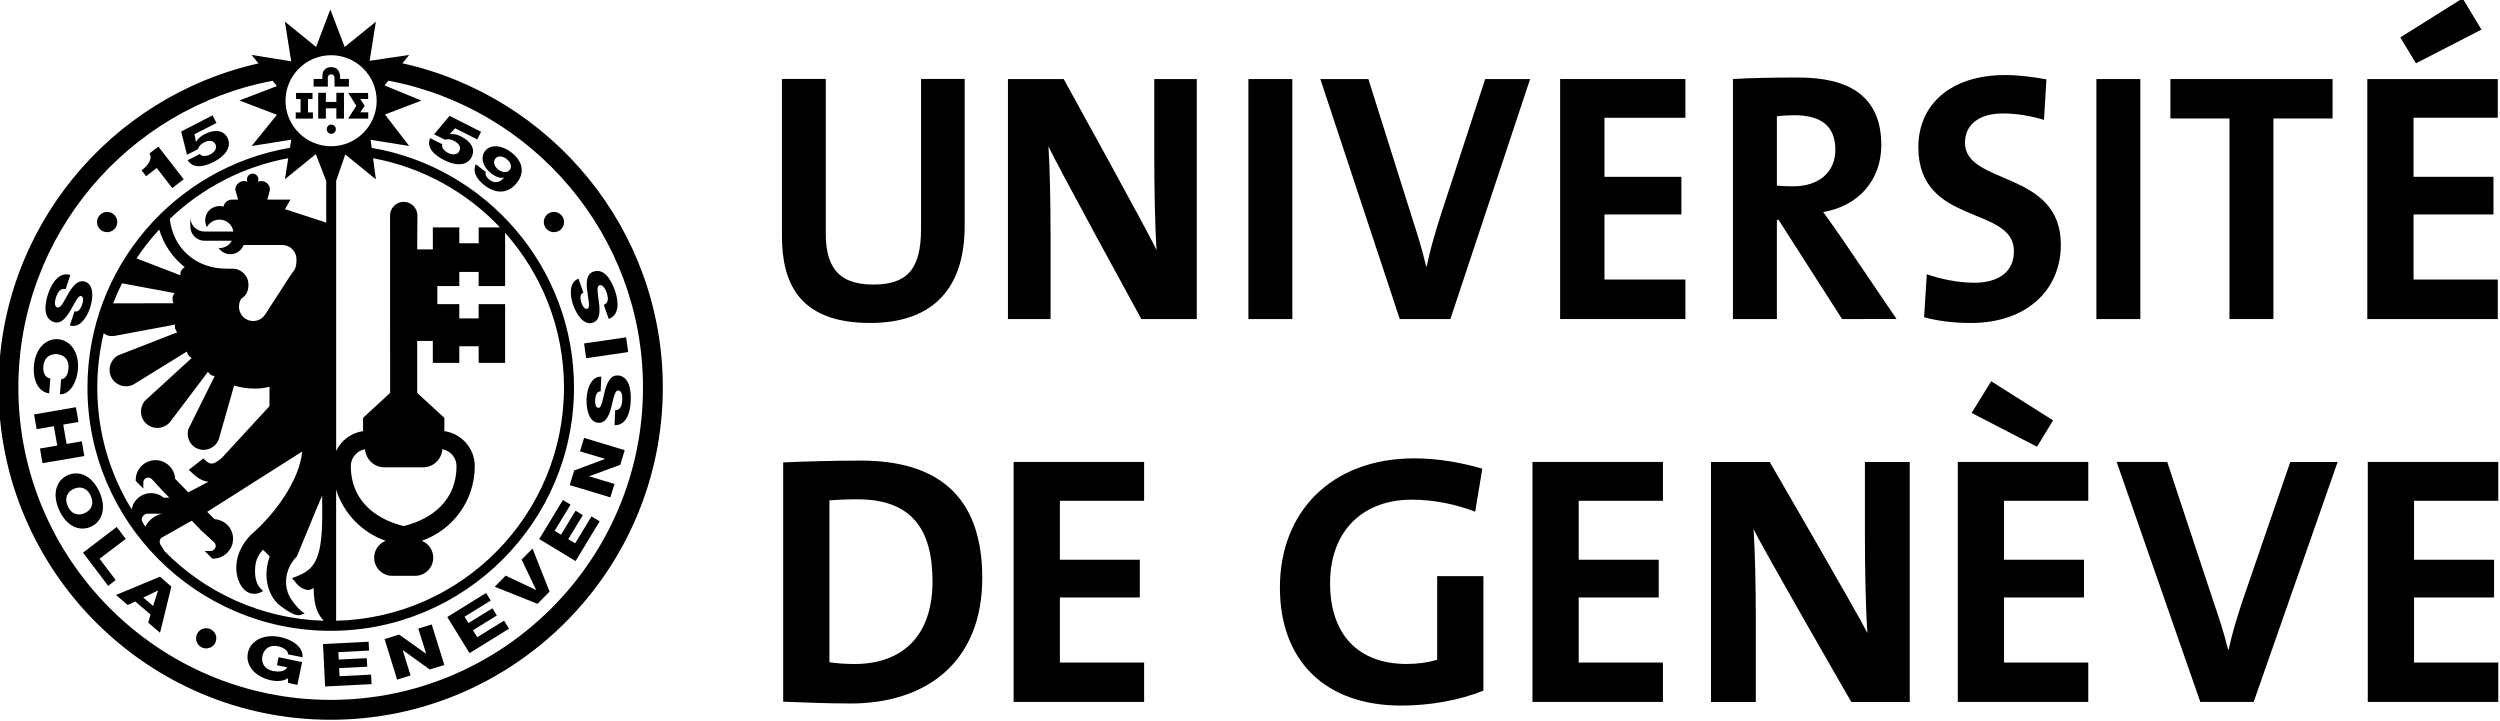
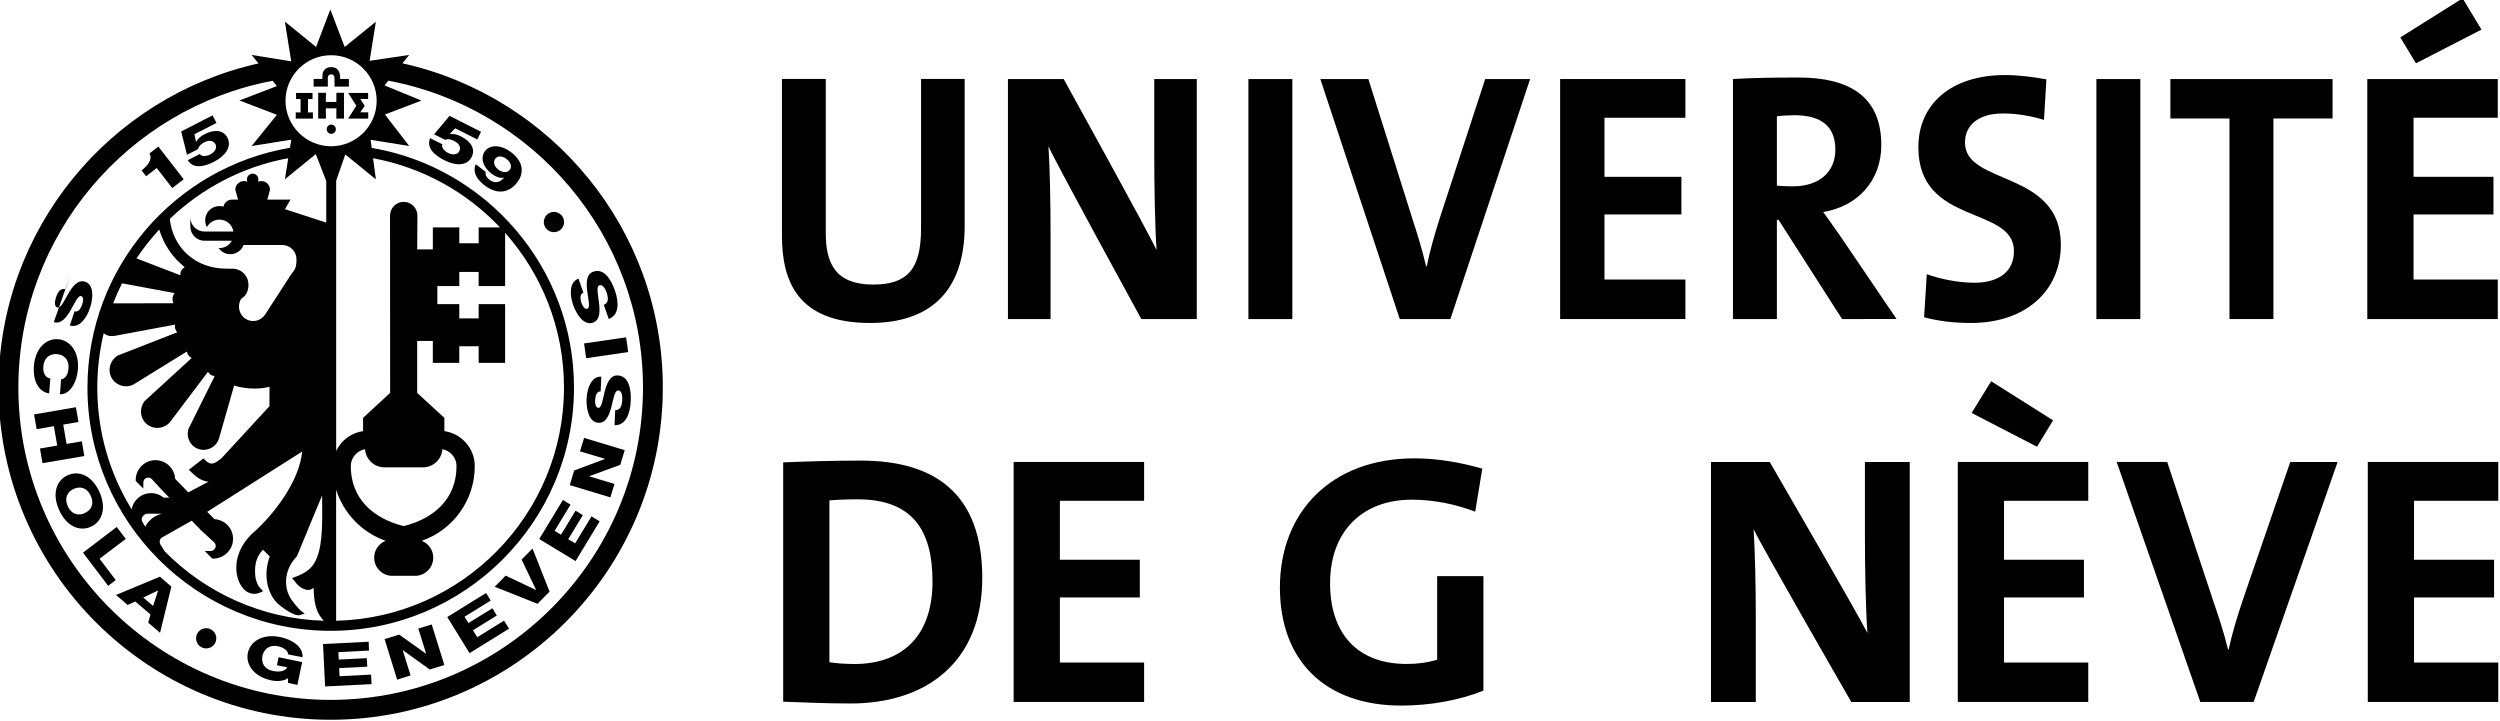
<svg xmlns="http://www.w3.org/2000/svg" xmlns:ns1="http://www.inkscape.org/namespaces/inkscape" xmlns:ns2="http://sodipodi.sourceforge.net/DTD/sodipodi-0.dtd" width="200pt" height="57.719pt" viewBox="0 0 200 57.719" version="1.1" id="svg2" ns1:version="0.91 r13725" ns2:docname="Uni GE logo.svg">
  <script />
  <ns2:namedview pagecolor="#000000" bordercolor="#666666" borderopacity="1" objecttolerance="10" gridtolerance="10" guidetolerance="10" ns1:pageopacity="0" ns1:pageshadow="2" ns1:window-width="1280" ns1:window-height="738" id="namedview336" showgrid="false" ns1:zoom="5.0746208" ns1:cx="107.05002" ns1:cy="6.3686967" ns1:window-x="-8" ns1:window-y="-8" ns1:window-maximized="1" ns1:current-layer="svg2" fit-margin-top="0" fit-margin-left="0" fit-margin-right="0" fit-margin-bottom="0" />
  <defs id="defs4">
    <clipPath id="clip8">
      <path d="m 468.426,584.043 99.199,0 0,-35.305 -99.199,0 z" id="path143" ns1:connector-curvature="0" />
    </clipPath>
  </defs>
  <g style="clip-rule:nonzero;fill:#000000;fill-opacity:1;stroke:none;stroke-opacity:1" id="g240" clip-path="url(#clip8)" transform="matrix(2.054,0,0,2.054,-962.261,-1127.251)">
    <path ns1:connector-curvature="0" id="path242" d="m 474.586,555.352 0.605,0.781 0.445,-0.344 -0.988,-1.273 -0.348,0.27 c 0.137,0.215 -0.059,0.473 -0.305,0.656 l 0.176,0.23 0.414,-0.32" style="fill:#000000;fill-opacity:1;fill-rule:nonzero;stroke:none;stroke-opacity:1" />
    <path ns1:connector-curvature="0" id="path244" d="m 476.195,554.617 c 0.031,-0.125 0.117,-0.199 0.25,-0.27 0.195,-0.098 0.355,-0.059 0.43,0.082 0.07,0.137 -0.023,0.301 -0.207,0.395 -0.141,0.074 -0.34,0.094 -0.402,-0.019 l -0.473,0.242 c 0.203,0.328 0.602,0.277 1.023,0.062 0.449,-0.234 0.703,-0.586 0.523,-0.941 -0.156,-0.297 -0.496,-0.336 -0.891,-0.133 -0.148,0.078 -0.266,0.176 -0.328,0.297 l -0.004,0.004 -0.062,-0.301 0.859,-0.438 -0.152,-0.297 -1.223,0.629 0.227,0.906 0.43,-0.219" style="fill:#000000;fill-opacity:1;fill-rule:nonzero;stroke:none;stroke-opacity:1" />
    <path ns1:connector-curvature="0" id="path246" d="m 486.438,554.121 c -0.148,-0.078 -0.297,-0.109 -0.43,-0.09 l -0.008,-0.004 0.207,-0.223 0.863,0.434 0.148,-0.297 -1.227,-0.621 -0.602,0.719 0.43,0.215 c 0.117,-0.047 0.23,-0.019 0.363,0.051 0.195,0.098 0.258,0.25 0.188,0.391 -0.07,0.141 -0.254,0.16 -0.441,0.066 -0.141,-0.07 -0.273,-0.223 -0.219,-0.336 l -0.477,-0.238 c -0.145,0.355 0.129,0.645 0.555,0.859 0.449,0.23 0.887,0.227 1.066,-0.129 0.148,-0.301 -0.019,-0.598 -0.418,-0.797" style="fill:#000000;fill-opacity:1;fill-rule:nonzero;stroke:none;stroke-opacity:1" />
    <path ns1:connector-curvature="0" id="path248" d="m 488.391,554.738 c -0.355,-0.277 -0.801,-0.324 -1.016,-0.051 -0.191,0.25 -0.098,0.613 0.242,0.879 0.148,0.113 0.34,0.199 0.492,0.16 l 0.004,0.004 c -0.141,0.16 -0.34,0.254 -0.57,0.078 -0.051,-0.039 -0.098,-0.094 -0.125,-0.145 -0.027,-0.051 -0.035,-0.109 -0.016,-0.156 l -0.391,-0.305 c -0.125,0.285 0.016,0.57 0.332,0.816 0.547,0.422 1,0.262 1.281,-0.105 0.266,-0.34 0.27,-0.789 -0.234,-1.176 m -0.055,0.684 c -0.09,0.117 -0.27,0.125 -0.449,-0.012 -0.172,-0.133 -0.203,-0.309 -0.109,-0.426 0.082,-0.109 0.27,-0.113 0.426,0.012 0.184,0.137 0.223,0.312 0.133,0.426" style="fill:#000000;fill-opacity:1;fill-rule:nonzero;stroke:none;stroke-opacity:1" />
-     <path ns1:connector-curvature="0" id="path250" d="m 470.578,561.352 c 0.281,0.094 0.488,-0.18 0.656,-0.465 0.164,-0.285 0.289,-0.586 0.41,-0.547 0.102,0.035 0.082,0.195 0.043,0.312 -0.055,0.168 -0.16,0.336 -0.301,0.277 l -0.184,0.555 c 0.355,0.113 0.648,-0.262 0.785,-0.684 0.133,-0.395 0.152,-0.906 -0.188,-1.02 -0.289,-0.094 -0.496,0.188 -0.66,0.469 -0.164,0.285 -0.289,0.578 -0.43,0.531 -0.117,-0.039 -0.102,-0.223 -0.047,-0.391 0.078,-0.234 0.188,-0.367 0.375,-0.316 l 0.184,-0.555 c -0.402,-0.129 -0.703,0.25 -0.867,0.734 -0.152,0.465 -0.176,0.965 0.223,1.098" style="fill:#000000;fill-opacity:1;fill-rule:nonzero;stroke:none;stroke-opacity:1" />
+     <path ns1:connector-curvature="0" id="path250" d="m 470.578,561.352 c 0.281,0.094 0.488,-0.18 0.656,-0.465 0.164,-0.285 0.289,-0.586 0.41,-0.547 0.102,0.035 0.082,0.195 0.043,0.312 -0.055,0.168 -0.16,0.336 -0.301,0.277 l -0.184,0.555 c 0.355,0.113 0.648,-0.262 0.785,-0.684 0.133,-0.395 0.152,-0.906 -0.188,-1.02 -0.289,-0.094 -0.496,0.188 -0.66,0.469 -0.164,0.285 -0.289,0.578 -0.43,0.531 -0.117,-0.039 -0.102,-0.223 -0.047,-0.391 0.078,-0.234 0.188,-0.367 0.375,-0.316 l 0.184,-0.555 " style="fill:#000000;fill-opacity:1;fill-rule:nonzero;stroke:none;stroke-opacity:1" />
    <path ns1:connector-curvature="0" id="path252" d="m 470.395,564.133 0.047,-0.582 c -0.188,-0.035 -0.293,-0.199 -0.273,-0.473 0.031,-0.371 0.285,-0.496 0.531,-0.477 0.246,0.019 0.477,0.18 0.449,0.555 -0.019,0.242 -0.121,0.41 -0.289,0.426 l -0.043,0.582 c 0.398,0.016 0.664,-0.488 0.699,-0.969 0.055,-0.672 -0.293,-1.137 -0.773,-1.176 -0.477,-0.035 -0.891,0.371 -0.941,1.043 -0.043,0.566 0.172,1.004 0.594,1.07" style="fill:#000000;fill-opacity:1;fill-rule:nonzero;stroke:none;stroke-opacity:1" />
    <path ns1:connector-curvature="0" id="path254" d="m 471.668,565.996 -0.594,0.102 -0.129,-0.754 0.594,-0.102 -0.102,-0.574 -1.629,0.281 0.102,0.574 0.668,-0.117 0.133,0.754 -0.672,0.117 0.098,0.57 1.629,-0.277 z" style="fill:#000000;fill-opacity:1;fill-rule:nonzero;stroke:none;stroke-opacity:1" />
    <path ns1:connector-curvature="0" id="path256" d="m 472.355,567.969 c -0.289,-0.641 -0.797,-0.848 -1.238,-0.652 -0.434,0.195 -0.621,0.715 -0.332,1.355 0.285,0.641 0.797,0.848 1.234,0.652 0.438,-0.195 0.621,-0.715 0.336,-1.355 m -0.574,0.824 c -0.223,0.102 -0.508,0.07 -0.66,-0.273 -0.152,-0.34 0.012,-0.574 0.234,-0.672 0.227,-0.102 0.508,-0.07 0.66,0.273 0.156,0.34 -0.008,0.57 -0.234,0.672" style="fill:#000000;fill-opacity:1;fill-rule:nonzero;stroke:none;stroke-opacity:1" />
    <path ns1:connector-curvature="0" id="path258" d="m 473.379,569.797 -0.352,-0.465 -1.312,1 0.98,1.293 0.293,-0.227 -0.629,-0.828 z" style="fill:#000000;fill-opacity:1;fill-rule:nonzero;stroke:none;stroke-opacity:1" />
    <path ns1:connector-curvature="0" id="path260" d="m 473,571.98 0.453,0.391 0.297,-0.137 0.594,0.508 -0.09,0.316 0.461,0.395 0.441,-1.797 -0.445,-0.387 z m 1.445,0.43 -0.383,-0.328 0.566,-0.273 0.008,0.004 z" style="fill:#000000;fill-opacity:1;fill-rule:nonzero;stroke:none;stroke-opacity:1" />
    <path ns1:connector-curvature="0" id="path262" d="m 479.312,573.98 c 0.23,0.051 0.395,0.172 0.387,0.312 l 0.566,0.117 c 0.031,-0.414 -0.414,-0.695 -0.867,-0.789 -0.66,-0.137 -1.164,0.148 -1.262,0.617 -0.098,0.469 0.254,0.934 0.914,1.07 0.203,0.043 0.469,0.039 0.652,-0.086 l -0.004,0.184 0.367,0.078 0.184,-0.887 -0.918,-0.191 -0.062,0.312 0.395,0.082 c -0.059,0.141 -0.27,0.199 -0.551,0.141 -0.367,-0.074 -0.457,-0.344 -0.41,-0.586 0.051,-0.238 0.242,-0.449 0.609,-0.375" style="fill:#000000;fill-opacity:1;fill-rule:nonzero;stroke:none;stroke-opacity:1" />
    <path ns1:connector-curvature="0" id="path264" d="m 481.707,575.145 -0.016,-0.316 1.094,-0.055 -0.019,-0.332 -1.09,0.055 -0.016,-0.289 1.195,-0.062 -0.016,-0.344 -1.777,0.09 0.082,1.652 1.809,-0.09 -0.019,-0.371 z" style="fill:#000000;fill-opacity:1;fill-rule:nonzero;stroke:none;stroke-opacity:1" />
    <path ns1:connector-curvature="0" id="path266" d="m 484.773,573.289 0.305,0.973 -0.008,0.004 -1.043,-0.742 -0.566,0.176 0.488,1.578 0.523,-0.164 -0.305,-0.98 0.004,-0.004 1.047,0.754 0.57,-0.176 -0.492,-1.578 z" style="fill:#000000;fill-opacity:1;fill-rule:nonzero;stroke:none;stroke-opacity:1" />
    <path ns1:connector-curvature="0" id="path268" d="m 487.07,573.625 -0.168,-0.27 0.93,-0.574 -0.172,-0.281 -0.934,0.574 -0.152,-0.246 1.02,-0.629 -0.18,-0.297 -1.512,0.938 0.867,1.406 1.539,-0.953 -0.195,-0.312 z" style="fill:#000000;fill-opacity:1;fill-rule:nonzero;stroke:none;stroke-opacity:1" />
    <path ns1:connector-curvature="0" id="path270" d="m 488.797,570.602 0.562,1.176 -0.004,0.008 -1.18,-0.559 -0.426,0.434 1.668,0.664 0.469,-0.477 -0.664,-1.676 z" style="fill:#000000;fill-opacity:1;fill-rule:nonzero;stroke:none;stroke-opacity:1" />
    <path ns1:connector-curvature="0" id="path272" d="m 490.883,569.969 -0.27,-0.16 0.57,-0.938 -0.285,-0.172 -0.566,0.934 -0.25,-0.148 0.621,-1.023 -0.297,-0.18 -0.922,1.52 1.414,0.859 0.938,-1.547 -0.316,-0.195 z" style="fill:#000000;fill-opacity:1;fill-rule:nonzero;stroke:none;stroke-opacity:1" />
    <path ns1:connector-curvature="0" id="path274" d="m 491.07,566.387 0.977,0.293 -0.004,0.004 -1.199,0.449 -0.172,0.57 1.582,0.477 0.16,-0.523 -0.988,-0.297 0.004,-0.004 1.211,-0.445 0.172,-0.57 -1.582,-0.477 z" style="fill:#000000;fill-opacity:1;fill-rule:nonzero;stroke:none;stroke-opacity:1" />
    <path ns1:connector-curvature="0" id="path276" d="m 492.539,563.43 c -0.297,-0.012 -0.422,0.309 -0.504,0.625 -0.082,0.32 -0.121,0.645 -0.246,0.637 -0.109,-0.004 -0.133,-0.16 -0.129,-0.285 0.008,-0.18 0.062,-0.367 0.215,-0.352 l 0.027,-0.578 c -0.375,-0.016 -0.555,0.426 -0.574,0.867 -0.016,0.418 0.102,0.914 0.461,0.93 0.305,0.016 0.426,-0.316 0.508,-0.629 0.082,-0.32 0.121,-0.637 0.27,-0.629 0.121,0.004 0.16,0.188 0.152,0.359 -0.012,0.25 -0.082,0.406 -0.277,0.41 l -0.023,0.582 c 0.422,0.016 0.609,-0.43 0.629,-0.941 0.023,-0.488 -0.09,-0.977 -0.508,-0.996" style="fill:#000000;fill-opacity:1;fill-rule:nonzero;stroke:none;stroke-opacity:1" />
    <path ns1:connector-curvature="0" id="path278" d="m 491.312,562.758 1.637,-0.238 -0.082,-0.574 -1.637,0.238 z" style="fill:#000000;fill-opacity:1;fill-rule:nonzero;stroke:none;stroke-opacity:1" />
    <path ns1:connector-curvature="0" id="path280" d="m 491.574,561.375 c 0.285,-0.098 0.277,-0.449 0.238,-0.773 -0.039,-0.324 -0.117,-0.637 0.019,-0.684 0.117,-0.039 0.219,0.117 0.277,0.281 0.078,0.234 0.074,0.406 -0.109,0.484 l 0.191,0.547 c 0.398,-0.141 0.41,-0.621 0.242,-1.105 -0.16,-0.465 -0.441,-0.875 -0.836,-0.738 -0.285,0.094 -0.285,0.438 -0.242,0.766 0.043,0.328 0.125,0.641 0.004,0.68 -0.105,0.035 -0.184,-0.102 -0.227,-0.219 -0.059,-0.168 -0.07,-0.363 0.074,-0.402 l -0.191,-0.551 c -0.352,0.125 -0.355,0.598 -0.211,1.016 0.137,0.398 0.426,0.816 0.77,0.699" style="fill:#000000;fill-opacity:1;fill-rule:nonzero;stroke:none;stroke-opacity:1" />
    <path ns1:connector-curvature="0" id="path282" d="m 476.199,573.43 c -0.133,0.176 -0.098,0.422 0.078,0.555 0.172,0.129 0.418,0.094 0.551,-0.078 0.129,-0.176 0.094,-0.422 -0.078,-0.551 -0.176,-0.133 -0.422,-0.098 -0.551,0.074" style="fill:#000000;fill-opacity:1;fill-rule:nonzero;stroke:none;stroke-opacity:1" />
-     <path ns1:connector-curvature="0" id="path284" d="m 472.973,557.688 c 0.129,-0.176 0.09,-0.422 -0.086,-0.551 -0.176,-0.129 -0.422,-0.09 -0.551,0.086 -0.129,0.176 -0.09,0.422 0.086,0.551 0.176,0.129 0.422,0.09 0.551,-0.086" style="fill:#000000;fill-opacity:1;fill-rule:nonzero;stroke:none;stroke-opacity:1" />
    <path ns1:connector-curvature="0" id="path286" d="m 489.738,557.223 c -0.129,0.176 -0.09,0.426 0.086,0.551 0.176,0.129 0.426,0.09 0.551,-0.086 0.129,-0.176 0.09,-0.422 -0.086,-0.551 -0.176,-0.129 -0.422,-0.09 -0.551,0.086" style="fill:#000000;fill-opacity:1;fill-rule:nonzero;stroke:none;stroke-opacity:1" />
    <path ns1:connector-curvature="0" id="path288" d="m 482.359,552.926 -0.316,0.5 0.781,0 0,-0.242 -0.309,0 0.172,-0.254 -0.172,-0.266 0.305,0 0,-0.238 -0.777,0 z" style="fill:#000000;fill-opacity:1;fill-rule:nonzero;stroke:none;stroke-opacity:1" />
    <path ns1:connector-curvature="0" id="path290" d="m 480.668,553.184 -0.191,0.004 0,-0.523 0.176,0 0,-0.238 -0.641,0 0,0.238 0.176,0 0,0.523 -0.188,-0.004 0,0.242 0.668,0 z" style="fill:#000000;fill-opacity:1;fill-rule:nonzero;stroke:none;stroke-opacity:1" />
    <path ns1:connector-curvature="0" id="path292" d="m 481.582,552.777 -0.41,0 0.004,-0.355 -0.301,0 0,1.004 0.301,0 -0.004,-0.398 0.41,0 0,0.398 0.297,0 0,-1.004 -0.297,0 z" style="fill:#000000;fill-opacity:1;fill-rule:nonzero;stroke:none;stroke-opacity:1" />
    <path ns1:connector-curvature="0" id="path294" d="m 481.25,551.828 c 0,-0.078 0.055,-0.125 0.137,-0.125 0.07,0 0.121,0.055 0.121,0.125 l 0.004,0.352 0.559,0 0,-0.297 -0.344,0 0,-0.074 c 0,-0.215 -0.102,-0.387 -0.344,-0.387 -0.188,0 -0.316,0.102 -0.34,0.281 -0.004,0.039 -0.004,0.082 -0.004,0.121 l 0,0.059 -0.34,0 -0.004,0.297 0.555,0 0,-0.352" style="fill:#000000;fill-opacity:1;fill-rule:nonzero;stroke:none;stroke-opacity:1" />
    <path ns1:connector-curvature="0" id="path296" d="m 481.383,553.66 c -0.098,0 -0.176,0.082 -0.176,0.18 0,0.102 0.078,0.18 0.176,0.18 0.102,0 0.18,-0.078 0.18,-0.18 0,-0.098 -0.078,-0.18 -0.18,-0.18" style="fill:#000000;fill-opacity:1;fill-rule:nonzero;stroke:none;stroke-opacity:1" />
    <path ns1:connector-curvature="0" id="path298" d="m 484.156,551.273 0.262,-0.324 -1.539,0.227 0.242,-1.523 -1.215,0.984 -0.559,-1.461 -0.555,1.461 -1.215,-0.988 0.246,1.547 -1.543,-0.25 0.27,0.332 c -5.785,1.289 -10.125,6.457 -10.125,12.625 0,7.133 5.801,12.938 12.934,12.938 7.133,0 12.938,-5.805 12.938,-12.938 0,-6.172 -4.348,-11.348 -10.141,-12.629 m -2.777,-0.316 c 0.977,0 1.773,0.797 1.773,1.773 0,0.977 -0.797,1.773 -1.773,1.773 -0.98,0 -1.777,-0.797 -1.777,-1.773 0,-0.977 0.797,-1.773 1.777,-1.773 m 1.633,4.012 c 1.93,0.359 3.648,1.324 4.945,2.695 l -0.832,0 0,0.617 -0.754,0 0,-0.617 -1.031,0 0,0.855 -0.609,0 c 0,0 0.008,-1.305 0.008,-1.316 0,-0.293 -0.238,-0.535 -0.535,-0.535 -0.293,0 -0.531,0.242 -0.531,0.535 0,0.012 0.004,6.906 0.004,6.906 l -1.055,0.973 0,0.516 c -0.465,0.066 -0.852,0.363 -1.047,0.77 l 0,-10.523 0.355,-1.023 1.191,0.969 z m 0.492,14.902 c -0.262,0.102 -0.449,0.355 -0.449,0.656 0,0.391 0.316,0.707 0.703,0.707 l 0.891,0 c 0.391,0 0.707,-0.316 0.707,-0.707 0,-0.301 -0.188,-0.555 -0.449,-0.656 1.203,-0.418 2.066,-1.562 2.066,-2.91 0,-0.695 -0.516,-1.266 -1.184,-1.363 l 0,-0.516 -1.059,-0.973 0,-2.023 0.609,0 0,0.855 1.031,0 0,-0.648 0.754,0 0,0.648 1.031,0 0,-2.289 -1.031,0 0,0.555 -0.754,0 0,-0.555 -0.855,0 0,-0.703 0.855,0 0,-0.551 0.754,0 0,0.551 1.031,0 0,-2.074 c 1.426,1.605 2.293,3.719 2.293,6.027 0,4.941 -3.961,8.969 -8.875,9.082 l 0,-5.105 c 0.293,0.93 1.012,1.672 1.93,1.992 m -1.359,-2.91 c 0,-0.328 0.242,-0.602 0.555,-0.66 0.027,0.395 0.352,0.707 0.75,0.707 l 1.512,0 c 0.398,0 0.723,-0.312 0.75,-0.707 0.312,0.059 0.551,0.332 0.551,0.66 0,1.273 -0.875,2.043 -2.059,2.336 -1.18,-0.293 -2.059,-1.062 -2.059,-2.336 m -6.863,-6.738 c -0.051,0.066 -0.082,0.141 -0.082,0.227 0,0.062 0.016,0.117 0.039,0.168 l -2.352,0.004 c 0.105,-0.266 0.219,-0.527 0.348,-0.781 z m -1.484,-1.352 c 0.266,-0.398 0.562,-0.773 0.887,-1.125 0.164,0.574 0.52,1.094 0.992,1.465 -0.066,0.039 -0.121,0.094 -0.152,0.172 -0.016,0.047 -0.023,0.098 -0.019,0.145 z m -0.844,3.016 c 0,0 1.121,-0.211 2.348,-0.438 -0.012,0.062 -0.012,0.129 0.016,0.191 0.016,0.043 0.039,0.078 0.07,0.109 l -2.312,0.902 c -0.324,0.195 -0.418,0.594 -0.234,0.895 0.09,0.145 0.234,0.246 0.402,0.289 0.168,0.039 0.34,0.012 0.484,-0.082 L 475.758,562.5 c 0.016,0.062 0.039,0.121 0.086,0.172 0.031,0.035 0.066,0.059 0.105,0.078 l -1.832,1.676 c -0.23,0.301 -0.176,0.703 0.105,0.918 0.285,0.215 0.688,0.156 0.902,-0.125 l 1.457,-1.93 c 0.035,0.055 0.078,0.102 0.137,0.133 0.031,0.016 0.066,0.019 0.102,0.027 0.008,0.004 0.012,0.008 0.019,0.016 l -1.016,2.047 c -0.105,0.352 0.09,0.699 0.418,0.793 0.332,0.094 0.676,-0.098 0.773,-0.43 l 0.586,-2.051 c 0.25,0.078 0.52,0.117 0.793,0.117 0.227,0 0.375,-0.016 0.586,-0.07 -0.004,0.371 -0.004,0.723 -0.004,0.758 -0.051,0.051 -1.863,2.023 -1.863,2.023 -0.32,0.262 -0.438,0.277 -0.645,0.07 l -0.059,-0.062 -0.57,0.445 0.078,0.078 c 0.215,0.211 0.414,0.359 0.688,0.387 -0.395,0.207 -0.73,0.383 -0.789,0.414 -0.062,-0.062 -0.355,-0.367 -0.512,-0.527 -0.023,-0.402 -0.355,-0.727 -0.766,-0.727 -0.422,0 -0.77,0.344 -0.77,0.77 l 0,0.039 0.297,0.297 0,-0.234 c 0,-0.051 0.019,-0.102 0.055,-0.137 0.078,-0.074 0.199,-0.074 0.273,0 0,0 0.23,0.246 0.379,0.41 l 0,0.004 0.062,0.062 c 0.039,0.047 0.07,0.078 0.07,0.078 l 0.004,-0.004 0.168,0.176 -0.219,0 c -0.148,-0.121 -0.328,-0.184 -0.52,-0.176 -0.207,0.008 -0.395,0.094 -0.535,0.246 -0.102,0.109 -0.168,0.242 -0.191,0.387 -0.852,-1.383 -1.34,-3.008 -1.34,-4.746 0,-0.73 0.09,-1.438 0.25,-2.117 0.113,0.098 0.262,0.133 0.43,0.102 M 474,569.055 c 0,-0.055 0.019,-0.117 0.062,-0.16 0.047,-0.051 0.105,-0.078 0.172,-0.082 l 0.555,0.004 c -0.277,0.062 -0.516,0.242 -0.648,0.504 -0.066,-0.098 -0.133,-0.211 -0.141,-0.258 z m 0.703,0.809 c 0.012,-0.051 0.043,-0.094 0.086,-0.121 l 1.16,-0.656 0.328,0.336 -0.008,0.004 0.082,0.07 0.059,0.062 0.004,-0.004 0.414,0.383 c 0.074,0.074 0.074,0.195 -0.004,0.27 -0.035,0.039 -0.086,0.059 -0.137,0.059 l -0.234,0 0.297,0.297 0.039,0 c 0.207,0 0.398,-0.082 0.543,-0.227 0.148,-0.145 0.227,-0.34 0.227,-0.547 0,-0.406 -0.32,-0.738 -0.723,-0.762 -0.094,-0.094 -0.223,-0.223 -0.285,-0.285 0.184,-0.117 3.398,-2.16 3.699,-2.348 -0.102,1.125 -1.07,2.445 -1.988,3.234 -0.418,0.422 -0.578,0.887 -0.578,1.293 0,0.355 0.125,0.668 0.309,0.848 0.16,0.164 0.406,0.211 0.609,0.121 l 0.129,-0.059 -0.098,-0.098 c -0.164,-0.164 -0.219,-0.445 -0.219,-0.656 0,-0.422 0.105,-0.637 0.312,-0.859 0.043,0.043 0.133,0.133 0.262,0.262 -0.086,0.234 -0.129,0.469 -0.129,0.695 0,0.453 0.16,0.863 0.426,1.129 0.055,0.055 0.641,0.539 0.887,0.457 l 0.176,-0.059 -0.148,-0.109 c -0.086,-0.066 -0.363,-0.387 -0.457,-0.586 -0.078,-0.156 -0.121,-0.344 -0.121,-0.543 0,-0.324 0.129,-0.695 0.422,-0.988 0.016,-0.023 0.656,-1.605 0.984,-2.371 0,0.019 0,0.152 0,0.152 0.004,0.18 0.004,0.355 0.004,0.531 0,0.922 -0.055,1.738 -0.461,2.145 -0.25,0.254 -0.719,0.387 -0.719,0.387 l 0.121,0.141 c 0.012,0.016 0.207,0.312 0.52,0.324 0.078,0.004 0.137,-0.047 0.203,-0.078 0.016,0.723 0.148,1.004 0.395,1.277 -2.422,-0.074 -4.609,-1.094 -6.199,-2.707 l -0.164,-0.266 c -0.019,-0.031 -0.027,-0.066 -0.027,-0.105 0,-0.012 0,-0.027 0.004,-0.043 m 4.875,-12.91 0.215,-0.371 -0.902,0 0.105,-0.387 c 0,-0.184 -0.152,-0.336 -0.336,-0.336 -0.047,0 -0.09,0.008 -0.129,0.027 0.008,-0.035 0.012,-0.066 0.012,-0.094 0,-0.121 -0.098,-0.223 -0.223,-0.223 -0.121,0 -0.223,0.102 -0.223,0.223 0,0.027 0.004,0.059 0.016,0.094 -0.039,-0.019 -0.082,-0.027 -0.129,-0.027 -0.188,0 -0.34,0.152 -0.34,0.336 l 0.109,0.387 -0.242,0 c -0.16,0 -0.297,0.117 -0.328,0.273 -0.051,-0.016 -0.102,-0.023 -0.156,-0.023 -0.309,0 -0.555,0.246 -0.555,0.555 0,0.094 0.023,0.184 0.066,0.266 0.094,-0.176 0.277,-0.293 0.488,-0.293 0.188,0 0.355,0.094 0.453,0.238 0.016,0.019 0.023,0.035 0.035,0.055 0.027,0.051 0.043,0.113 0.055,0.172 l -1.121,0 c -0.309,0 -0.555,-0.246 -0.555,-0.555 l 0,0.359 c 0,0.305 0.246,0.555 0.555,0.555 l 1.062,0 c -0.094,0.168 -0.273,0.285 -0.484,0.285 -0.012,0 -0.023,0 -0.031,-0.004 0.098,0.148 0.266,0.242 0.457,0.242 0.234,0 0.438,-0.148 0.516,-0.359 l 1.504,0 c 0.305,0 0.555,0.25 0.555,0.555 0,0.145 0,0.344 -0.141,0.496 l -0.141,0.207 -0.945,1.461 c -0.172,0.254 -0.516,0.32 -0.77,0.148 -0.254,-0.176 -0.32,-0.531 -0.148,-0.781 0.219,-0.125 0.305,-0.379 0.266,-0.641 -0.051,-0.328 -0.348,-0.551 -0.676,-0.52 l -0.184,-0.004 c -1.188,0 -2.074,-0.801 -2.195,-1.938 1.25,-1.195 2.844,-2.039 4.613,-2.363 l -0.129,0.82 1.203,-0.98 0.406,1.047 0,1.621 z m 1.781,19.113 c -6.707,0 -12.164,-5.457 -12.164,-12.164 0,-5.934 4.273,-10.887 9.902,-11.949 l 0.168,0.207 -1.461,0.559 1.461,0.559 -0.984,1.215 1.543,-0.246 -0.051,0.316 c -4.473,0.758 -7.887,4.656 -7.887,9.34 0,5.223 4.25,9.473 9.473,9.473 5.227,0 9.477,-4.25 9.477,-9.473 0,-4.68 -3.414,-8.578 -7.879,-9.336 l -0.043,-0.316 1.504,0.242 -0.945,-1.227 1.422,-0.543 -1.438,-0.59 0.148,-0.184 c 5.637,1.059 9.918,6.012 9.918,11.953 0,6.707 -5.457,12.164 -12.164,12.164" style="fill:#000000;fill-opacity:1;fill-rule:nonzero;stroke:none;stroke-opacity:1" />
    <path ns1:connector-curvature="0" id="path300" d="m 502.371,561.387 c -2.805,0 -3.434,-1.605 -3.434,-3.395 l 0,-6.109 1.707,0 0,6 c 0,1.176 0.371,2.008 1.844,2.008 1.316,0 1.867,-0.582 1.867,-2.176 l 0,-5.832 1.699,0 0,5.723 c 0,2.547 -1.344,3.781 -3.684,3.781" style="fill:#000000;fill-opacity:1;fill-rule:nonzero;stroke:none;stroke-opacity:1" />
    <path ns1:connector-curvature="0" id="path302" d="m 512.934,561.234 c 0,0 -3.352,-6.121 -3.617,-6.73 0.055,0.801 0.082,2.27 0.082,3.391 l 0,3.34 -1.66,0 0,-9.348 2.172,0 c 0,0 3.289,5.953 3.617,6.66 -0.066,-0.941 -0.09,-2.605 -0.09,-3.754 l 0,-2.906 1.656,0 0,9.348 -2.16,0" style="fill:#000000;fill-opacity:1;fill-rule:nonzero;stroke:none;stroke-opacity:1" />
    <path ns1:connector-curvature="0" id="path304" d="m 517.105,551.887 1.711,0 0,9.348 -1.711,0 z" style="fill:#000000;fill-opacity:1;fill-rule:nonzero;stroke:none;stroke-opacity:1" />
    <path ns1:connector-curvature="0" id="path306" d="m 524.973,561.234 -1.973,0 -3.094,-9.348 1.871,0 1.723,5.469 c 0.172,0.527 0.367,1.148 0.527,1.828 l 0.023,0 c 0.133,-0.637 0.277,-1.148 0.527,-1.938 l 1.75,-5.359 1.75,0 -3.105,9.348" style="fill:#000000;fill-opacity:1;fill-rule:nonzero;stroke:none;stroke-opacity:1" />
    <path ns1:connector-curvature="0" id="path308" d="m 529.246,561.234 0,-9.348 4.879,0 0,1.508 -3.152,0 0,2.301 2.996,0 0,1.465 -2.996,0 0,2.535 3.152,0 0,1.539 z" style="fill:#000000;fill-opacity:1;fill-rule:nonzero;stroke:none;stroke-opacity:1" />
    <path ns1:connector-curvature="0" id="path310" d="m 540.227,561.234 -2.473,-3.863 -0.066,0 0,3.863 -1.711,0 0,-9.348 c 0.699,-0.043 1.527,-0.059 2.555,-0.059 1.961,0 3.223,0.723 3.223,2.633 0,1.387 -0.918,2.383 -2.262,2.605 0.25,0.344 0.5,0.703 0.723,1.023 l 2.133,3.145 z m -1.867,-7.938 c -0.25,0 -0.5,0.016 -0.672,0.043 l 0,2.699 c 0.121,0.016 0.355,0.027 0.621,0.027 1.023,0 1.656,-0.551 1.656,-1.426 0,-0.898 -0.527,-1.344 -1.605,-1.344" style="fill:#000000;fill-opacity:1;fill-rule:nonzero;stroke:none;stroke-opacity:1" />
    <path ns1:connector-curvature="0" id="path312" d="m 545.238,561.387 c -0.629,0 -1.262,-0.07 -1.816,-0.223 l 0.105,-1.676 c 0.5,0.18 1.211,0.332 1.855,0.332 0.867,0 1.539,-0.371 1.539,-1.23 0,-1.789 -3.723,-0.969 -3.723,-4.047 0,-1.66 1.25,-2.812 3.383,-2.812 0.5,0 1.078,0.07 1.605,0.168 l -0.094,1.578 c -0.5,-0.152 -1.051,-0.25 -1.594,-0.25 -0.984,0 -1.484,0.473 -1.484,1.137 0,1.676 3.734,1.055 3.734,3.977 0,1.758 -1.328,3.047 -3.512,3.047" style="fill:#000000;fill-opacity:1;fill-rule:nonzero;stroke:none;stroke-opacity:1" />
    <path ns1:connector-curvature="0" id="path314" d="m 550.133,551.887 1.711,0 0,9.348 -1.711,0 z" style="fill:#000000;fill-opacity:1;fill-rule:nonzero;stroke:none;stroke-opacity:1" />
    <path ns1:connector-curvature="0" id="path316" d="m 557.027,553.422 0,7.812 -1.711,0 0,-7.812 -2.301,0 0,-1.535 6.316,0 0,1.535 z" style="fill:#000000;fill-opacity:1;fill-rule:nonzero;stroke:none;stroke-opacity:1" />
    <path ns1:connector-curvature="0" id="path318" d="m 560.684,561.234 0,-9.348 5.082,0 0,1.508 -3.281,0 0,2.301 3.113,0 0,1.465 -3.113,0 0,2.535 3.281,0 0,1.539 z m 1.895,-9.961 -0.609,-1.008 2.426,-1.523 0.734,1.219 z" style="fill:#000000;fill-opacity:1;fill-rule:nonzero;stroke:none;stroke-opacity:1" />
    <path ns1:connector-curvature="0" id="path320" d="m 501.59,576.207 c -0.973,0 -1.816,-0.043 -2.605,-0.07 l 0,-9.32 c 0.734,-0.031 1.871,-0.07 3.02,-0.07 2.895,0 4.734,1.289 4.734,4.57 0,3.215 -2.102,4.891 -5.148,4.891 m 0.289,-7.953 c -0.414,0 -0.805,0.016 -1.094,0.043 l 0,6.301 c 0.25,0.043 0.621,0.07 0.984,0.07 1.758,0 3.031,-0.996 3.031,-3.215 0,-2.008 -0.789,-3.199 -2.922,-3.199" style="fill:#000000;fill-opacity:1;fill-rule:nonzero;stroke:none;stroke-opacity:1" />
    <path ns1:connector-curvature="0" id="path322" d="m 507.961,576.148 0,-9.348 5.082,0 0,1.512 -3.281,0 0,2.297 3.113,0 0,1.469 -3.113,0 0,2.535 3.281,0 0,1.535 z" style="fill:#000000;fill-opacity:1;fill-rule:nonzero;stroke:none;stroke-opacity:1" />
    <path ns1:connector-curvature="0" id="path324" d="m 525.938,568.738 c -0.75,-0.289 -1.605,-0.469 -2.48,-0.469 -1.84,0 -3.172,1.164 -3.172,3.254 0,1.98 1.082,3.145 2.98,3.145 0.441,0 0.828,-0.055 1.191,-0.164 l 0,-3.258 1.801,0 0,4.461 c -0.93,0.375 -2.078,0.582 -3.203,0.582 -2.961,0 -4.723,-1.746 -4.723,-4.598 0,-2.938 1.996,-5.031 5.238,-5.031 0.926,0 1.84,0.168 2.645,0.402 l -0.277,1.676" style="fill:#000000;fill-opacity:1;fill-rule:nonzero;stroke:none;stroke-opacity:1" />
-     <path ns1:connector-curvature="0" id="path326" d="m 528.168,576.148 0,-9.348 5.082,0 0,1.512 -3.281,0 0,2.297 3.117,0 0,1.469 -3.117,0 0,2.535 3.281,0 0,1.535 z" style="fill:#000000;fill-opacity:1;fill-rule:nonzero;stroke:none;stroke-opacity:1" />
    <path ns1:connector-curvature="0" id="path328" d="m 540.586,576.148 c 0,0 -3.527,-6.121 -3.805,-6.73 0.055,0.805 0.086,2.273 0.086,3.395 l 0,3.336 -1.746,0 0,-9.348 2.289,0 c 0,0 3.457,5.957 3.805,6.664 -0.07,-0.945 -0.098,-2.605 -0.098,-3.754 l 0,-2.91 1.746,0 0,9.348 -2.277,0" style="fill:#000000;fill-opacity:1;fill-rule:nonzero;stroke:none;stroke-opacity:1" />
    <path ns1:connector-curvature="0" id="path330" d="m 544.734,576.148 0,-9.348 5.082,0 0,1.512 -3.281,0 0,2.297 3.113,0 0,1.469 -3.113,0 0,2.535 3.281,0 0,1.535 z m 3.086,-9.941 -2.547,-1.316 0.762,-1.234 2.41,1.523 z" style="fill:#000000;fill-opacity:1;fill-rule:nonzero;stroke:none;stroke-opacity:1" />
    <path ns1:connector-curvature="0" id="path332" d="m 556.258,576.148 -2.078,0 -3.258,-9.348 1.969,0 1.812,5.473 c 0.18,0.523 0.391,1.148 0.555,1.828 l 0.027,0 c 0.141,-0.637 0.293,-1.152 0.555,-1.941 l 1.844,-5.359 1.844,0 -3.27,9.348" style="fill:#000000;fill-opacity:1;fill-rule:nonzero;stroke:none;stroke-opacity:1" />
    <path ns1:connector-curvature="0" id="path334" d="m 560.703,576.148 0,-9.348 5.082,0 0,1.512 -3.281,0 0,2.297 3.117,0 0,1.469 -3.117,0 0,2.535 3.281,0 0,1.535 z" style="fill:#000000;fill-opacity:1;fill-rule:nonzero;stroke:none;stroke-opacity:1" />
  </g>
</svg>